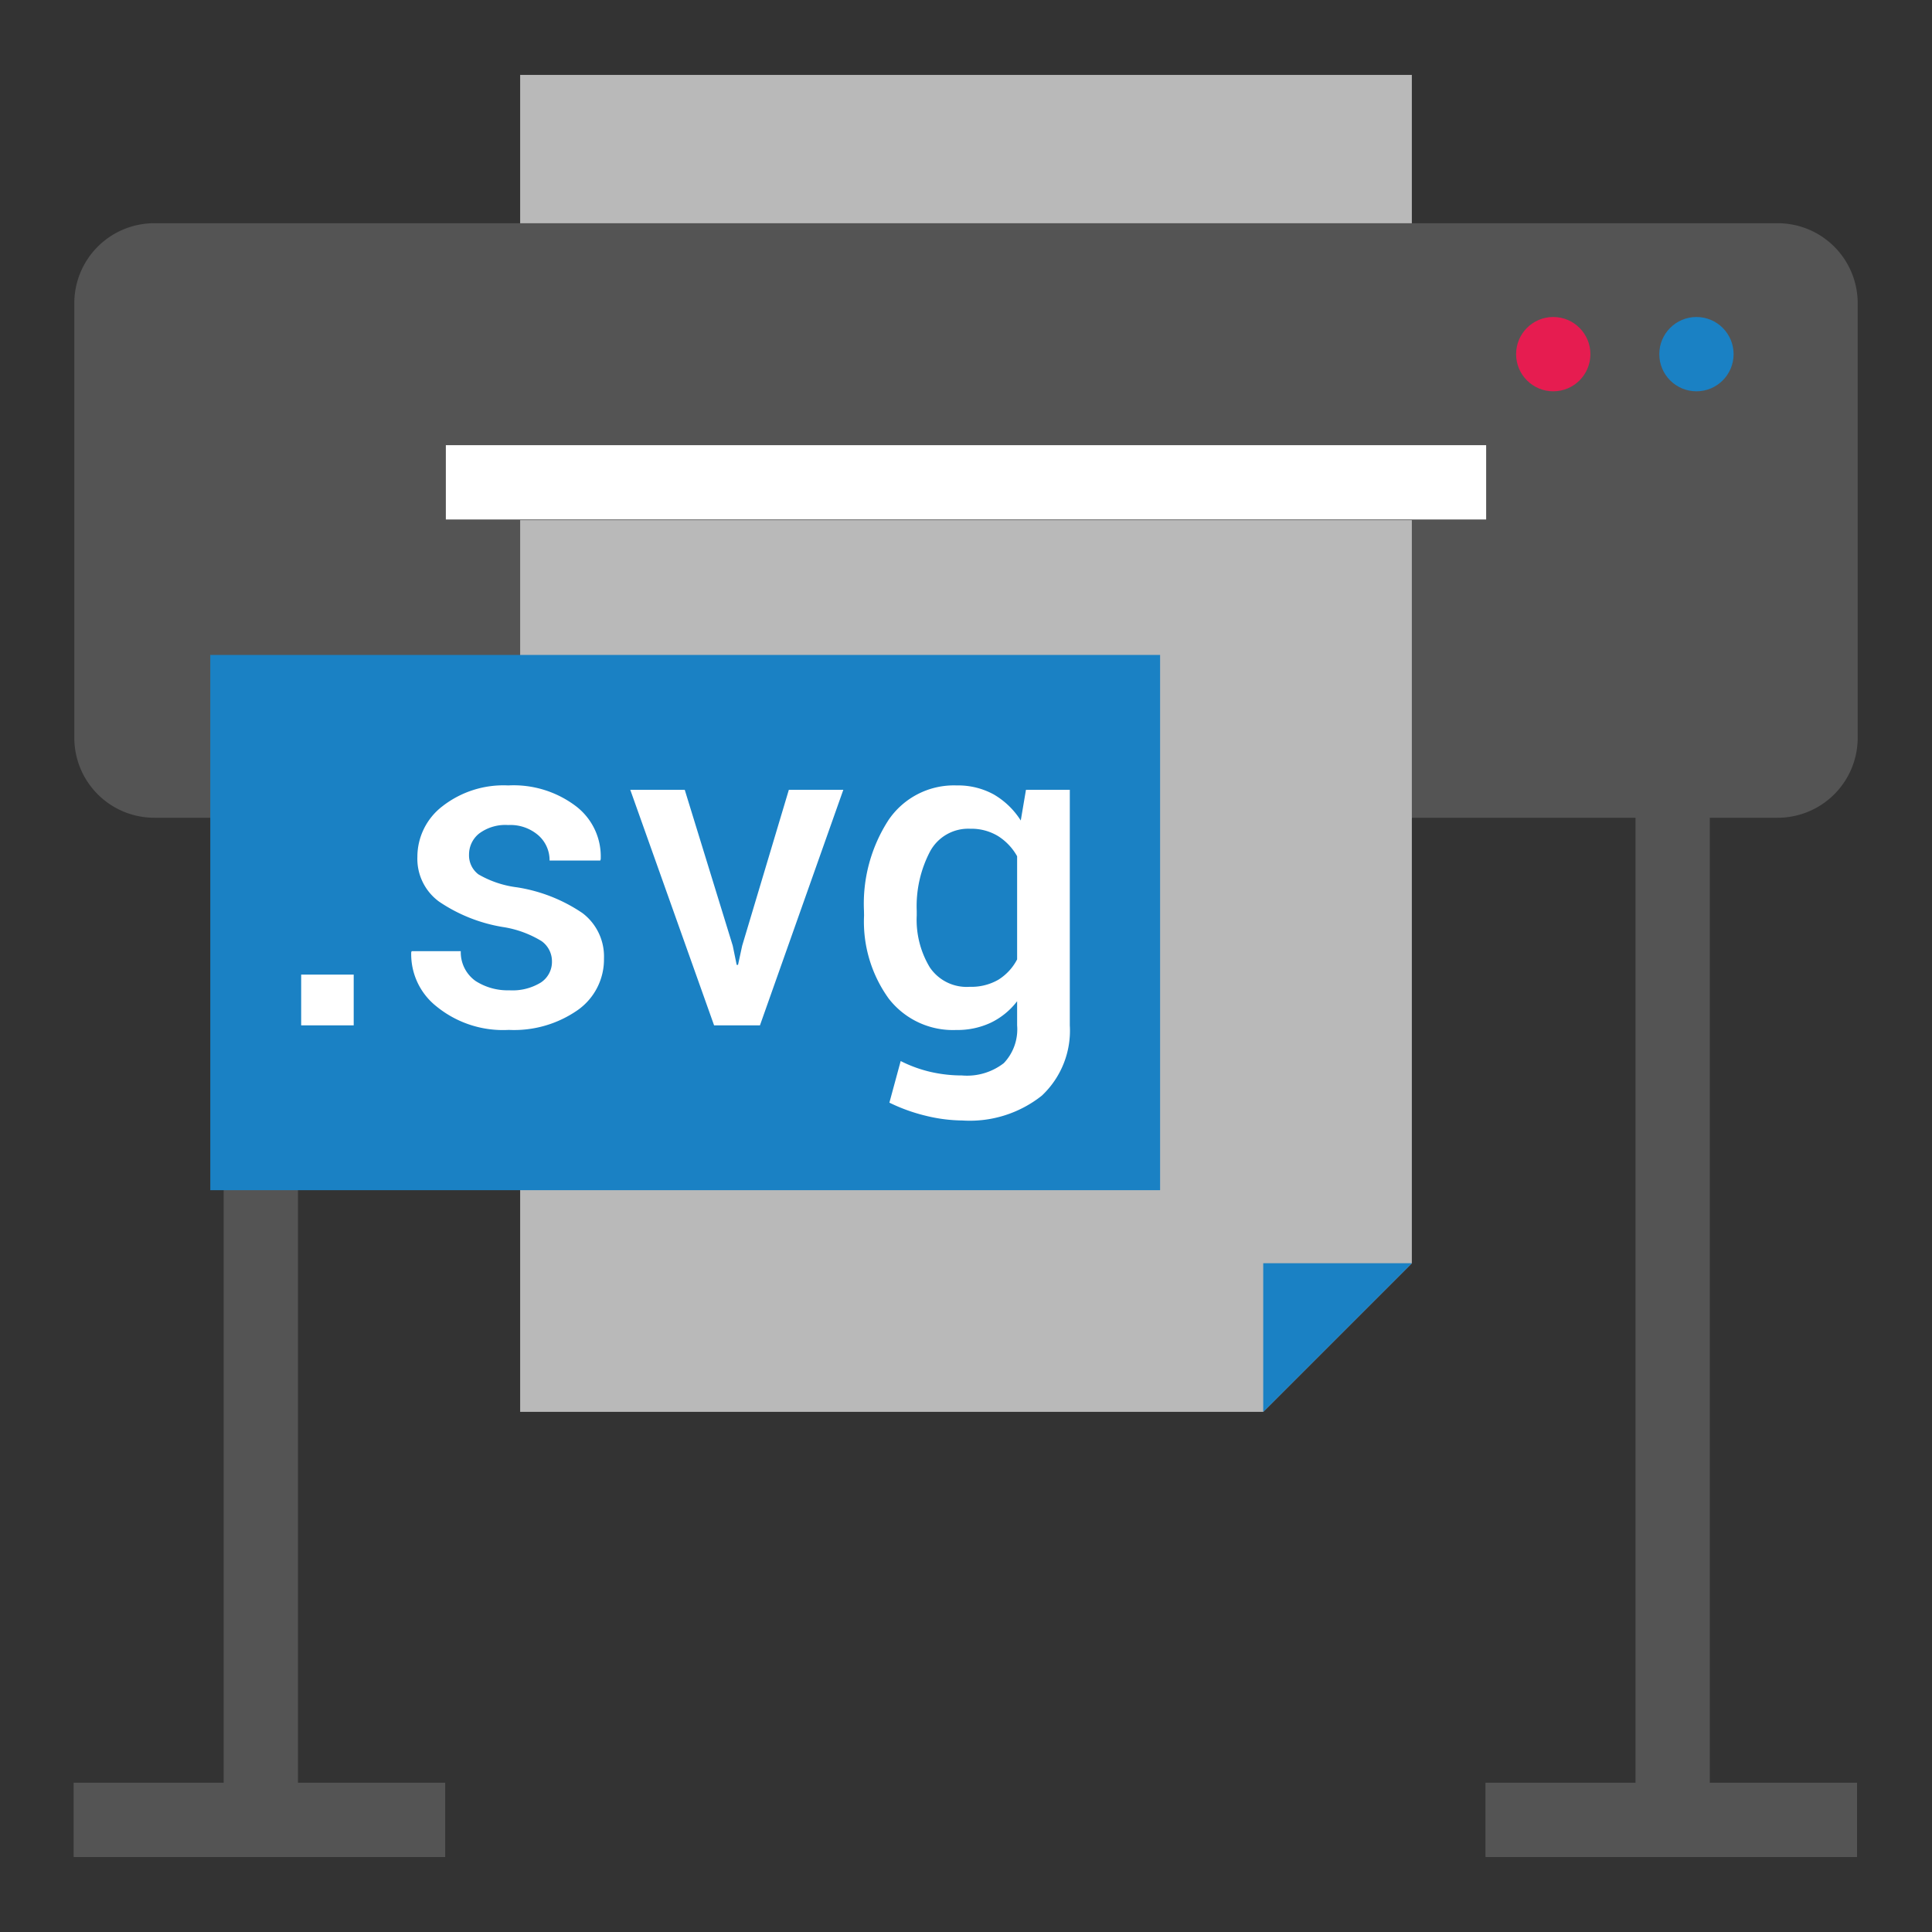
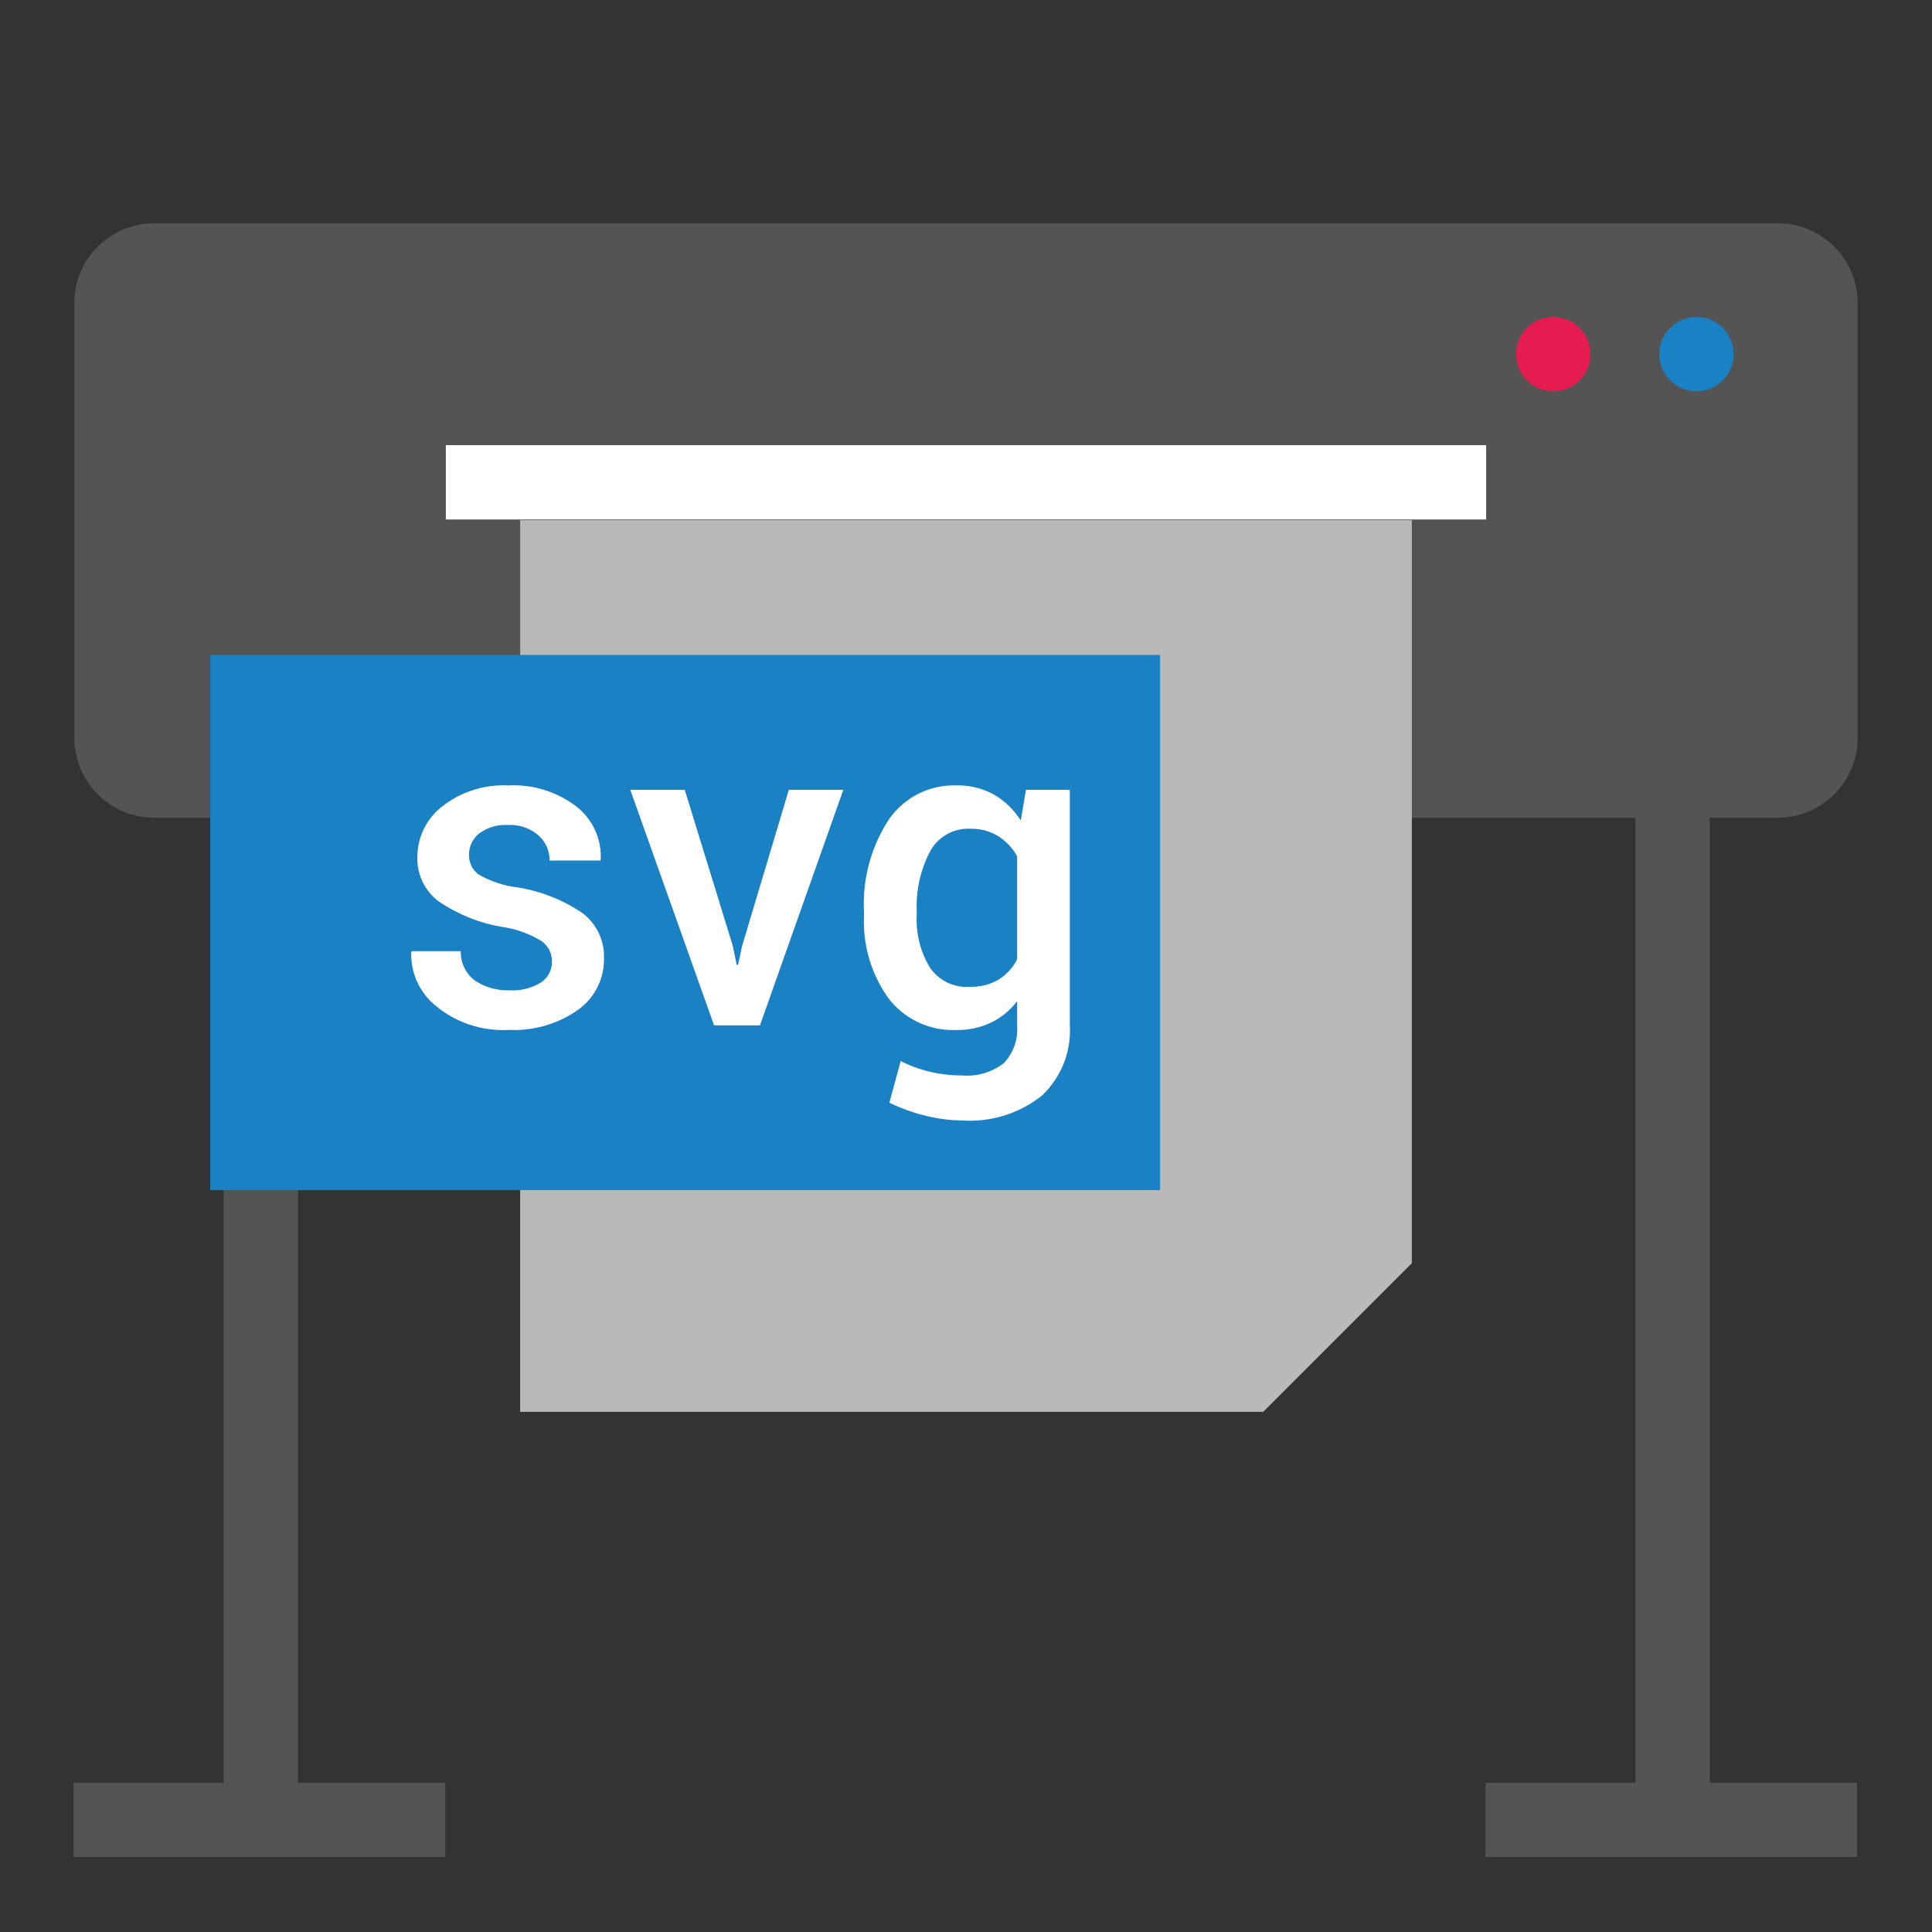
<svg xmlns="http://www.w3.org/2000/svg" xmlns:ns1="http://sodipodi.sourceforge.net/DTD/sodipodi-0.dtd" xmlns:ns2="http://www.inkscape.org/namespaces/inkscape" id="Слой_1" data-name="Слой 1" viewBox="0 0 26 26">
  <rect x="0" y="0" width="26" height="26" fill="#333333" stroke="none" />
  <ns1:namedview pagecolor="#ffffff" bordercolor="#666666" borderopacity="1" objecttolerance="10" gridtolerance="10" guidetolerance="10" ns2:pageopacity="0" ns2:pageshadow="2" ns2:window-width="1609" ns2:window-height="1286" id="namedview30" showgrid="true" ns2:zoom="27.961538" ns2:cx="13" ns2:cy="13" ns2:window-x="0" ns2:window-y="37" ns2:window-maximized="0">
    <ns2:grid type="xygrid" id="grid_kicad" spacingx="0.5" spacingy="0.5" color="#9999ff" opacity="0.13" empspacing="2" />
  </ns1:namedview>
  <defs>
    <style>.cls-1{fill:#b9b9b9;}.cls-2{fill:#1a81c4;}.cls-3{fill:#545454;}.cls-4{fill:#fff;}.cls-5{fill:#e61c50;}</style>
  </defs>
  <title>plot_svg</title>
-   <polygon class="cls-1" points="17 13.008 7 13.008 7 1.008 19 1.008 19 11.008 17 13.008" />
  <polygon class="cls-2" points="17 11.008 19 11.008 17 13.008 17 11.008" />
  <path class="cls-3" d="M2.077,3.004H23.924A1.077,1.077,0,0,1,25,4.081v5.847a1.077,1.077,0,0,1-1.077,1.077H2.076A1.077,1.077,0,0,1,1,9.928V4.081A1.077,1.077,0,0,1,2.077,3.004Z" />
  <polygon class="cls-1" points="17 19 7 19 7 7 19 7 19 17 17 19" />
-   <polygon class="cls-2" points="17 17 19 17 17 19 17 17" />
  <rect class="cls-4" x="6" y="5.991" width="14" height="1" />
  <circle class="cls-5" cx="20.903" cy="4.766" r="0.5" />
  <circle class="cls-2" cx="22.83" cy="4.766" r="0.5" />
  <rect class="cls-3" x="3.01" y="10.983" width="1" height="13.026" />
  <rect class="cls-3" x="0.991" y="23.991" width="5" height="1" />
  <rect class="cls-3" x="22.01" y="10.983" width="1" height="13.026" />
  <rect class="cls-3" x="19.991" y="23.991" width="5" height="1" />
  <rect class="cls-2" x="2.83" y="8.814" width="12.782" height="7.203" />
-   <path class="cls-4" d="M4.76,13.799H4.053v-.683H4.76Z" />
  <path class="cls-4" d="M7.428,12.938a.333.333,0,0,0-.14-.273,1.405,1.405,0,0,0-.523-.19,2.15,2.15,0,0,1-.857-.342.713.713,0,0,1-.291-.602.858.858,0,0,1,.336-.68,1.336,1.336,0,0,1,.886-.281,1.388,1.388,0,0,1,.919.285.85.85,0,0,1,.326.708l-.006.018H7.396a.446.446,0,0,0-.148-.337.574.574,0,0,0-.409-.141.589.589,0,0,0-.392.115.361.361,0,0,0-.135.283.32.32,0,0,0,.127.266,1.367,1.367,0,0,0,.517.174,2.158,2.158,0,0,1,.884.348.732.732,0,0,1,.288.61.833.833,0,0,1-.353.694,1.497,1.497,0,0,1-.928.267,1.416,1.416,0,0,1-.974-.317.895.895,0,0,1-.339-.727L5.54,12.8h.661a.474.474,0,0,0,.198.401.797.797,0,0,0,.456.126.729.729,0,0,0,.424-.105A.332.332,0,0,0,7.428,12.938Z" />
  <path class="cls-4" d="M9.861,12.727l.053.258h.018l.056-.258.628-2.098h.733l-1.122,3.17H9.61l-1.128-3.17h.733Z" />
  <path class="cls-4" d="M11.627,12.258a2.071,2.071,0,0,1,.33-1.222,1.063,1.063,0,0,1,.918-.466,1,1,0,0,1,.498.121,1.063,1.063,0,0,1,.364.351l.07-.413h.59v3.17a1.199,1.199,0,0,1-.377.946,1.559,1.559,0,0,1-1.069.334,2.135,2.135,0,0,1-.498-.065,2.374,2.374,0,0,1-.484-.175l.152-.56a1.773,1.773,0,0,0,.388.143,1.893,1.893,0,0,0,.436.051.808.808,0,0,0,.564-.166.66.66,0,0,0,.179-.508v-.325a.982.982,0,0,1-.352.288,1.055,1.055,0,0,1-.466.099,1.092,1.092,0,0,1-.912-.425,1.771,1.771,0,0,1-.33-1.116Zm.71.061a1.24,1.24,0,0,0,.175.698.598.598,0,0,0,.539.263.726.726,0,0,0,.384-.095.703.703,0,0,0,.253-.274V11.523a.757.757,0,0,0-.256-.271.692.692,0,0,0-.375-.099.583.583,0,0,0-.542.308,1.585,1.585,0,0,0-.178.797Z" />
</svg>